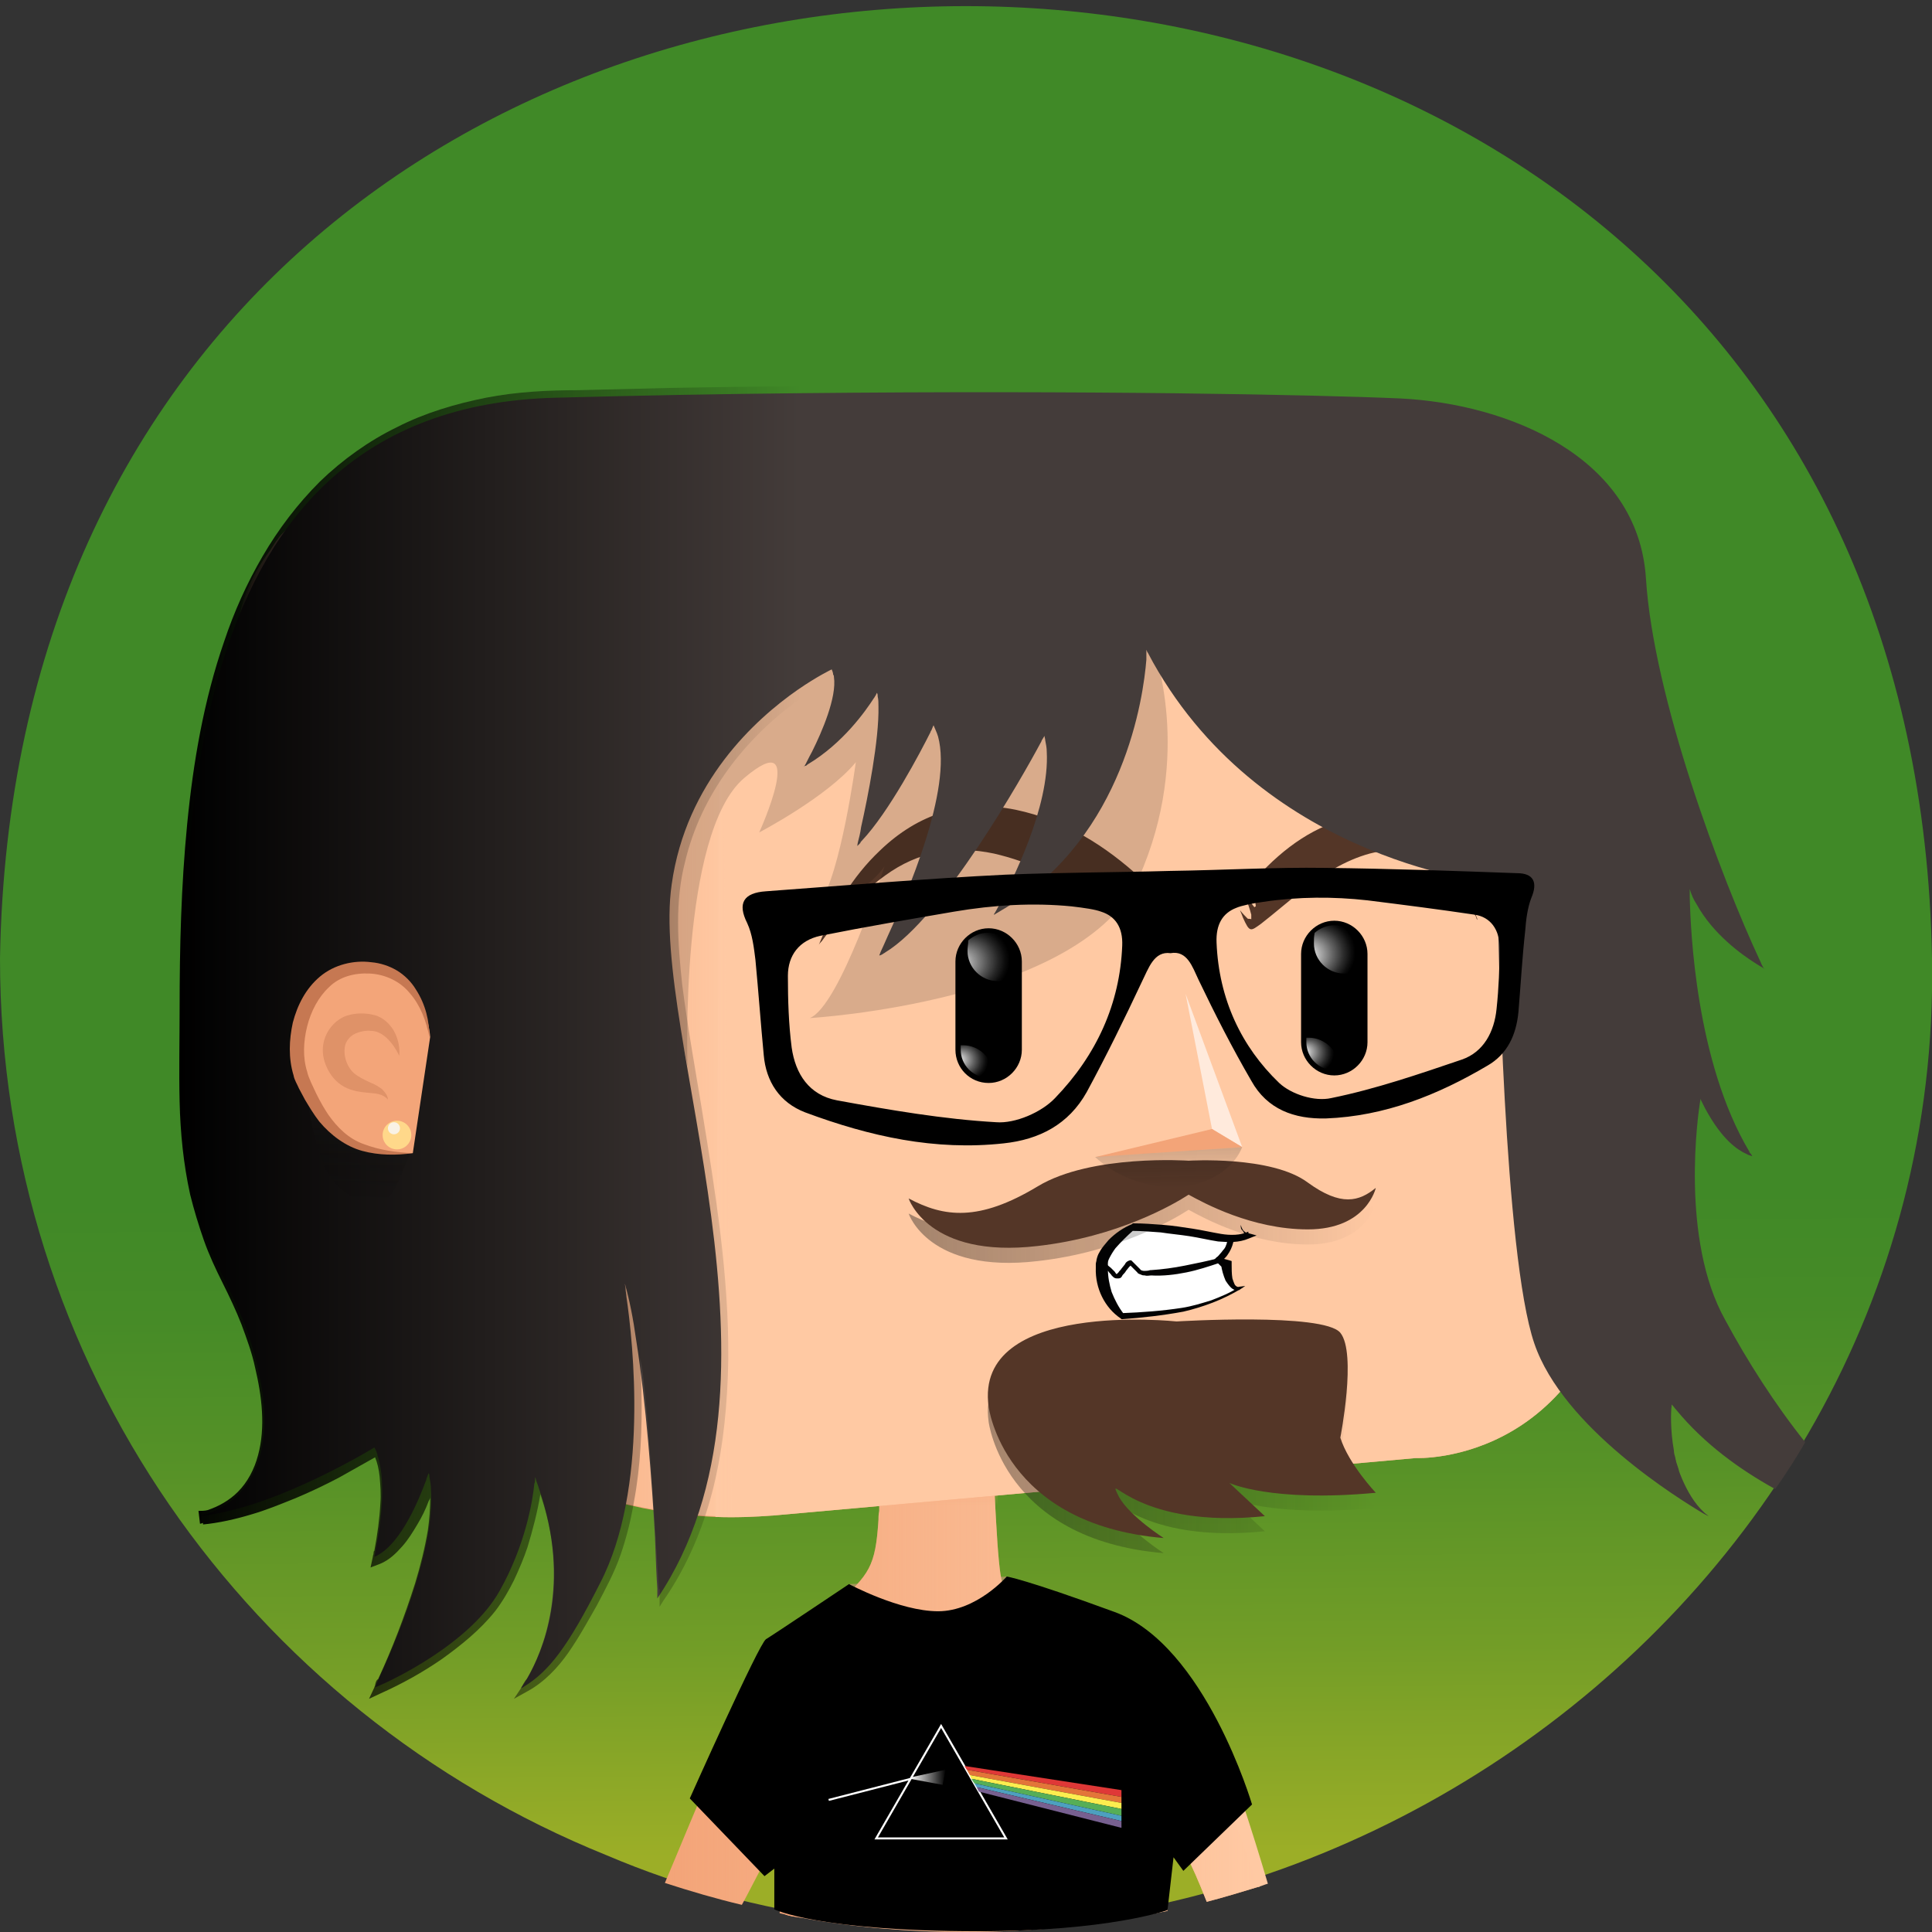
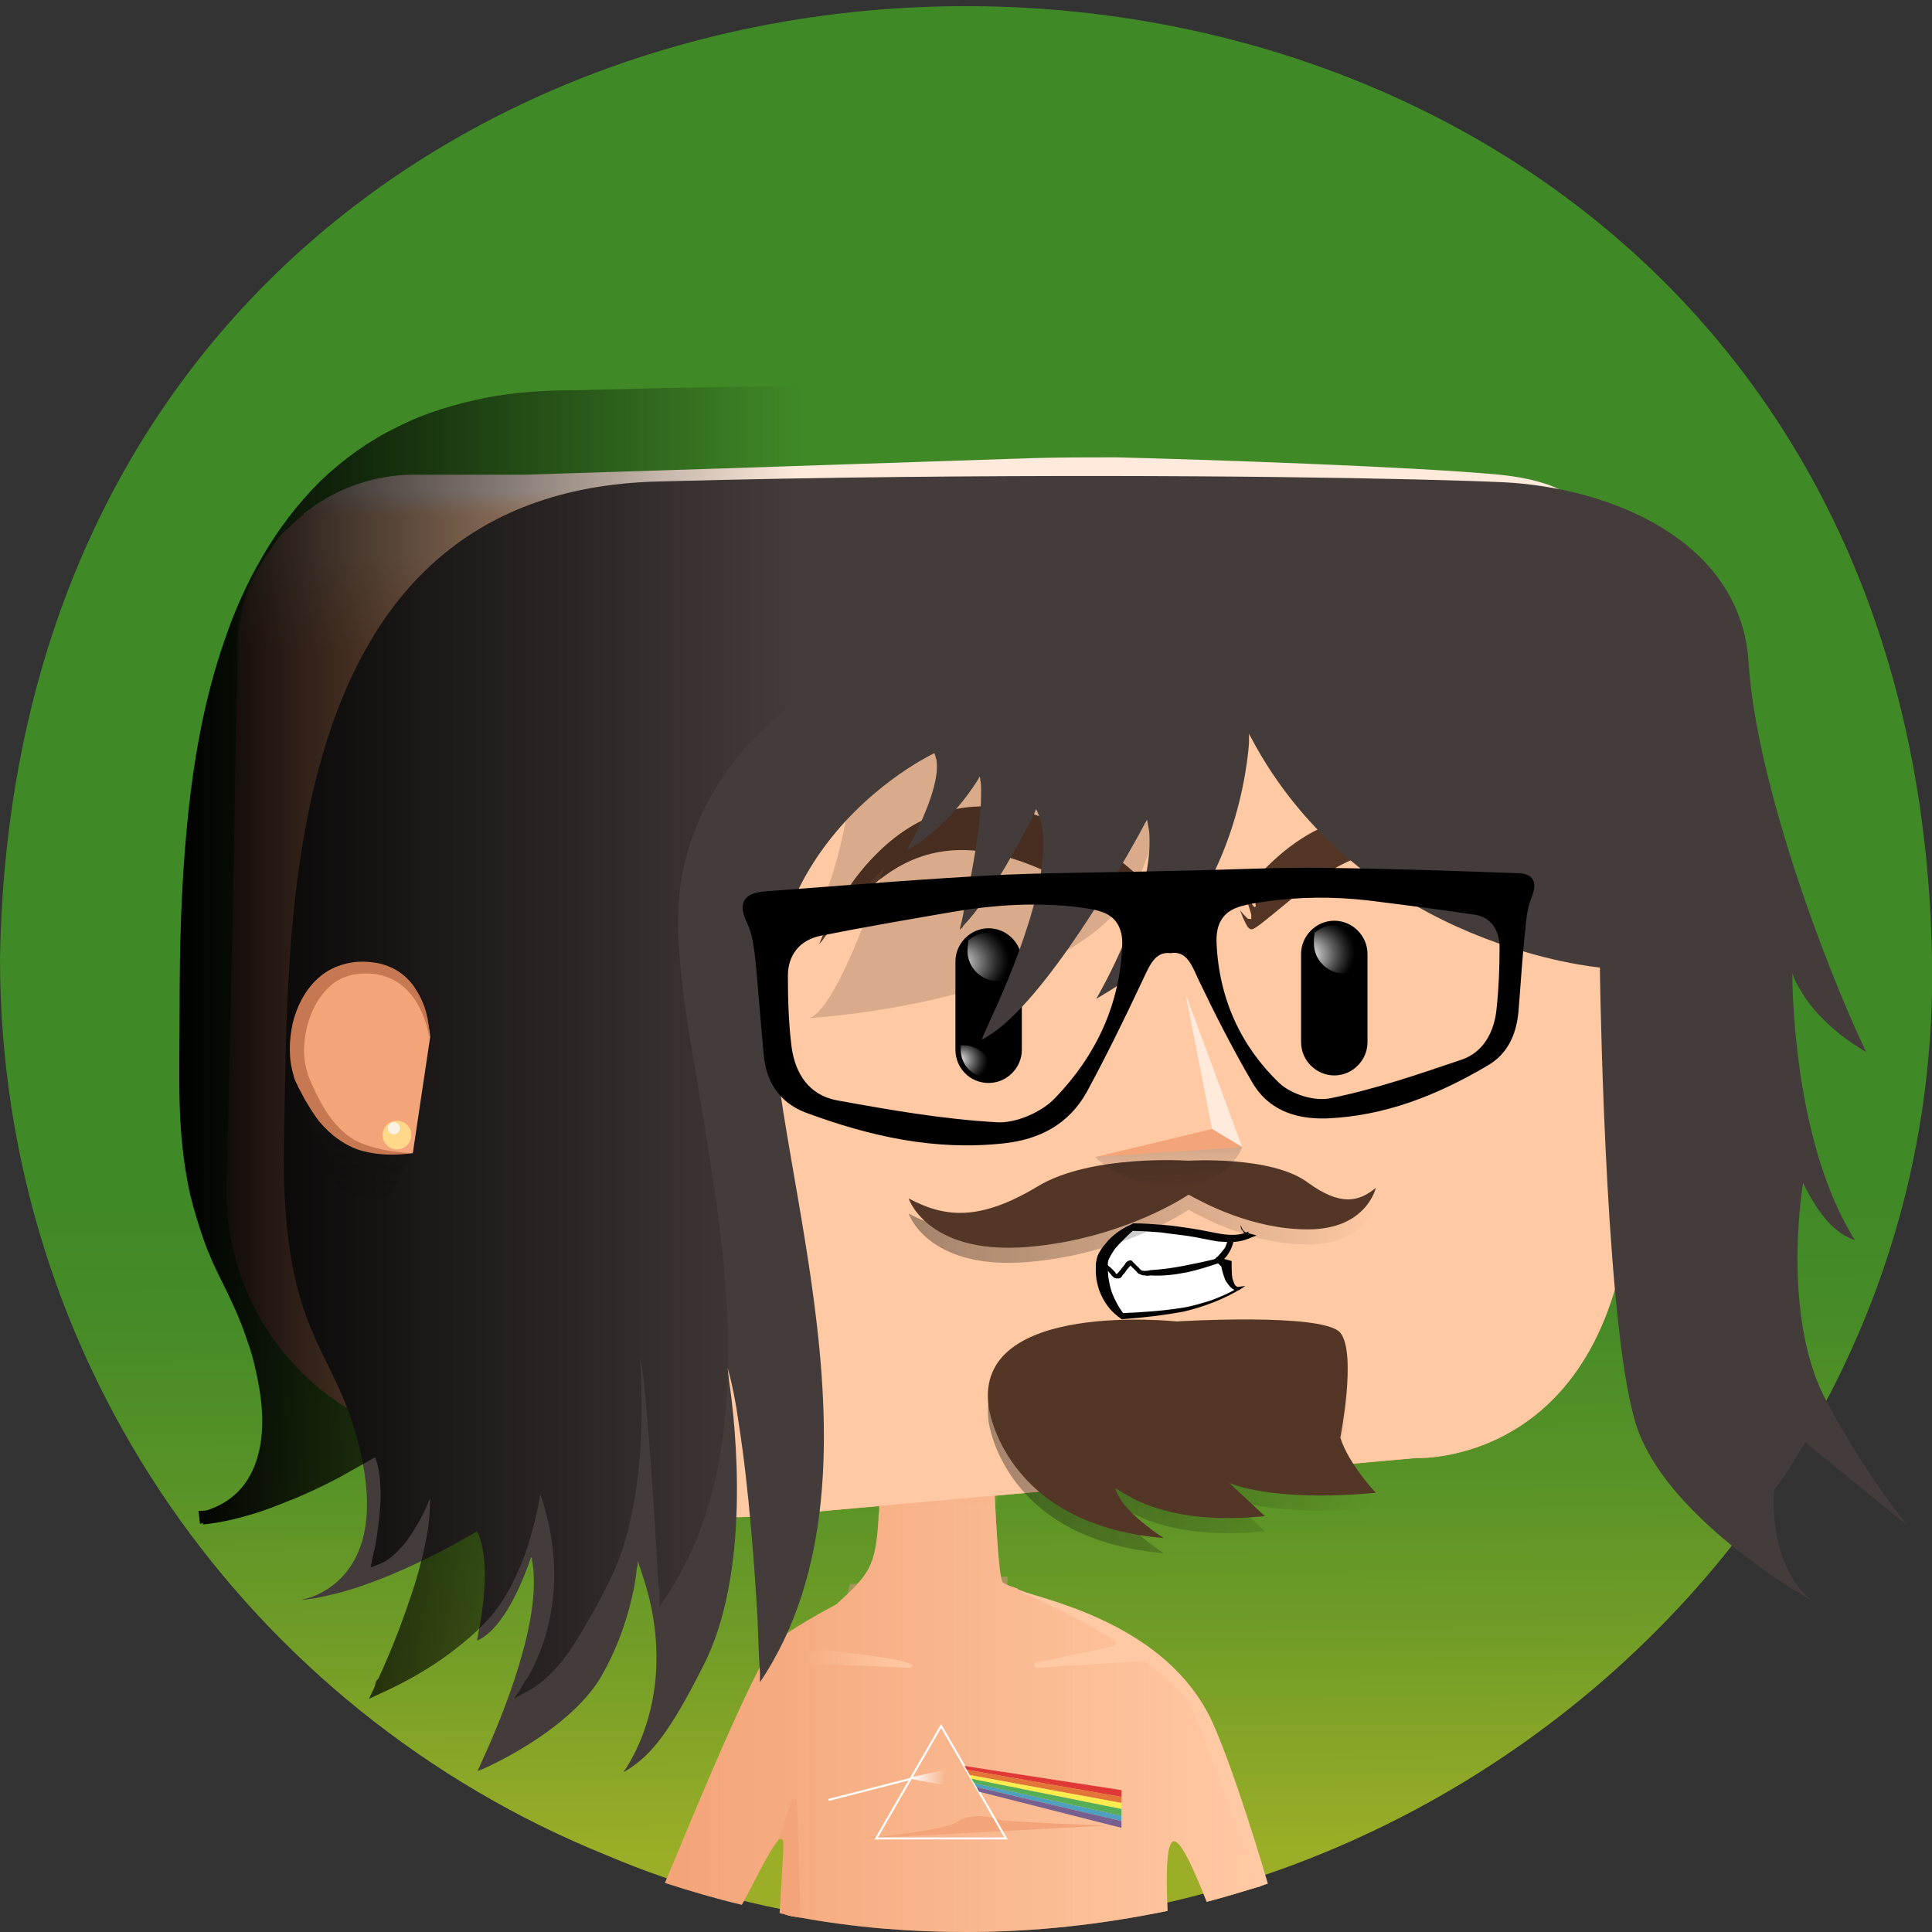
<svg xmlns="http://www.w3.org/2000/svg" viewBox="0 0 512 512">
  <rect x="0" y="0" width="512" height="512" fill="#333333" stroke="none" />
  <svg id="bg" viewBox="0 0 256 256">
    <linearGradient id="P6grn__a" x1="128.955" x2="127.035" y1="245.759" y2="9.177" gradientUnits="userSpaceOnUse">
      <stop offset="0" stop-color="#9cae27" />
      <stop offset=".008" stop-color="#99ad27" />
      <stop offset=".116" stop-color="#729d27" />
      <stop offset=".216" stop-color="#579227" />
      <stop offset=".303" stop-color="#468b27" />
      <stop offset=".369" stop-color="#408927" />
    </linearGradient>
    <path fill="url(#P6grn__a)" d="M256 127c1.6 89.8-95.1 153.1-175.7 118.8C33.1 226.7 0 180.8 0 127c2.8-168.2 253.1-168.3 256 0z" />
  </svg>
  <svg id="body" viewBox="0 0 256 256">
    <path fill="#a3955a" d="M112.6 209.9l20.9-1v9.1l-22.1-2.7z" />
    <path fill="#f3a478" d="M166.9 250h-.1c-2.3.7-4.6 1.4-6.9 2-4.3-10.9-5.7-10.9-5.2 1.2-8.7 1.8-17.6 2.8-26.7 2.8-7.5 0-14.8-.6-21.9-1.9-.7-.1-1.4-.2-2-.4.3-4.2.9-11.7 1.2-14.8l-2.1 4.7v.1l-.1.2c-1.2 1.3-3.2 5.6-4.8 8.5-3.4-.8-6.8-1.8-10.2-2.9 3.1-7.3 9.8-24 14.1-31.4 1.6-1.8 8.2-5.3 8.6-5.5 4.4-4 5.2-5 5.6-11.2 0-.3 0-.7.1-1.2v-.5-.6-.6-1.2-.5-.3-.6-.8l15.1-3.5s.1 5.3.4 10.2c.2 3.7.5 7.2.8 7.8.1.2.8.5 2 .9 0 0 .1 0 .1.1 24.1 9.9 25.5 15 32 39.4z" />
    <linearGradient id="P6n5D__a" x1="88.18" x2="166.86" y1="223.8" y2="223.8" gradientUnits="userSpaceOnUse">
      <stop offset="0" stop-color="#ffc9a3" stop-opacity="0" />
      <stop offset=".996" stop-color="#ffc9a3" />
      <stop offset="1" stop-color="#ffc9a3" />
    </linearGradient>
    <path fill="url(#P6n5D__a)" d="M166.9 250h-.1c-2.3.7-4.6 1.4-6.9 2-4.3-10.9-5.7-10.9-5.2 1.2-8.7 1.8-17.6 2.8-26.7 2.8-7.5 0-14.8-.6-21.9-1.9-.7-.1-1.4-.2-2-.4.3-4.2.9-11.7 1.2-14.8l-2.1 4.7v.1l-.1.2c-1.2 1.3-3.2 5.6-4.8 8.5-3.4-.8-6.8-1.8-10.2-2.9 3.1-7.3 9.8-24 14.1-31.4 1.6-1.8 8.2-5.3 8.6-5.5 4.4-4 5.2-5 5.6-11.2 0-.3 0-.7.1-1.2v-.5-.6-.6-1.2-.5-.3-.6-.8l15.1-3.5s.1 5.3.4 10.2c.2 3.7.5 7.2.8 7.8.1.2.8.5 2 .9 0 0 .1 0 .1.1 24.1 9.9 25.5 15 32 39.4z" />
    <linearGradient id="P6n5D__b" x1="124.4" x2="124.4" y1="64.15" y2="56.525" gradientTransform="matrix(1 0 0 -1 0 256)" gradientUnits="userSpaceOnUse">
      <stop offset="0" stop-color="#f3a478" />
      <stop offset="1" stop-color="#f3a478" stop-opacity="0" />
    </linearGradient>
    <path fill="url(#P6n5D__b)" d="M132.3 202.1c-1.5.9-3.5 1.6-6.1 1.7-3.9.2-6.8-.5-9.7-1.8 0-.6.3-5.9.3-6.7l15.1-3.5c.1 1.7.4 9.1.4 10.3z" />
    <path fill="#f3a478" d="M106.1 254.1c-.7-.1-1.4-.2-2-.4-.3-.1-.5-.1-.8-.2.2-3.4.5-7.7.5-9.4 0-.3-.3-.5-.6-.4v-.1l1.7-5c.1-.4.7-.3.7.1l.5 15.4z" />
    <path fill="#ffc9a3" d="M168 249.6c-.4.1-.8.3-1.2.4h-.1c-1.7-5-6.4-18-8.8-23.7-.7-1.7-3.8-4.3-6.1-6.1-.1-.1-.2-.1-.3-.1l-14.1.9c-.5 0-.5-.6-.1-.7l10.3-2.2c.3-.1.4-.5.1-.7-4.9-3.1-9.5-5.2-12.5-6.5 0 0-.1 0-.1-.1-.1 0-.1-.1-.2-.1 5.5 1.7 20.7 5.3 26.1 18.3 2.2 5.1 4.9 13.5 7 20.6z" />
    <linearGradient id="P6n5D__c" x1="106.796" x2="120.859" y1="36.169" y2="36.169" gradientTransform="matrix(1 0 0 -1 0 256)" gradientUnits="userSpaceOnUse">
      <stop offset="0" stop-color="#ffc9a3" stop-opacity="0" />
      <stop offset=".996" stop-color="#ffc9a3" />
      <stop offset="1" stop-color="#ffc9a3" />
    </linearGradient>
    <path fill="url(#P6n5D__c)" d="M109.8 218.7c13.8 1.5 10.8 2.2 10.9 2.3l-9.4-.4c-.8-.1-2.6-.1-3.5 0-.5.1-1 0-.9-.6.1-.9 1.3-1.5 2.9-1.3z" />
    <path fill="#f3a478" d="M126.8 241.4c1.7-1.2 4.7-.7 5.4-.3.5.3 14.5.8 14.4.8l-34 1.8c0 .1 12.5-1 14.2-2.3z" />
-     <path d="M91.4 238.3l9.9 10.3 1.3-1v5.4s5.9 2.9 27 2.9c17.4 0 25.1-2.8 25.1-2.8l.8-7 1.3 1.8 9.1-8.8s-6.2-21.1-18.2-25.5c-12-4.4-14.3-4.7-14.3-4.7s-4 4.6-9.1 4.6-11.8-3.6-11.8-3.6-10 6.7-11 7.3c-.9.5-10.1 21.1-10.1 21.1z" />
    <path fill="none" stroke="#fff" stroke-miterlimit="10" stroke-width=".267" d="M124.7 228.7l-8.6 14.9h17.2zM109.8 238.5l10.9-2.8" />
    <linearGradient id="P6n5D__d" x1="120.582" x2="125.331" y1="235.501" y2="235.501" gradientUnits="userSpaceOnUse">
      <stop offset="0" stop-color="#fff" />
      <stop offset="1" stop-color="#fff" stop-opacity="0" />
    </linearGradient>
    <path fill="url(#P6n5D__d)" d="M125.3 234.5l-4.6 1-.1.2 4.3.8z" />
    <path fill="#df3837" d="M148.6 237.2v.9l-20.5-3.6-.3-.5z" />
    <path fill="#e37539" d="M148.6 238.1v.8l-20.1-3.7-.4-.7z" />
    <path fill="#fced4f" d="M148.6 238.9v.8l-19.9-4-.2-.5z" />
    <path fill="#56ae57" d="M148.6 239.7v.9l-19.5-4.3-.4-.6z" />
    <path fill="#4da0bf" d="M148.6 240.6v.7l-19.2-4.5-.3-.5z" />
    <path fill="#776090" d="M148.6 241.3v.9l-18.9-4.8-.3-.6z" />
-     <path fill="none" d="M128.5 235.2h-.2" />
  </svg>
  <svg id="head" viewBox="0 0 256 256">
    <path fill="#f3a478" d="M216.6 153.5c-.2 2.2-.4 4.4-.6 6.7-3.4 34.2-28.4 33-28.4 33l-85 7.6c-2.6.2-5.2.3-7.8.2-5.2-.2-10.3-1.1-15.3-2.6-6.1-2-19.6-6.3-25.6-8.2-14.4-4.4-24.2-17.9-23.9-33l.1-3.1.8-36.1.3-16.7v-.4l.3-15.2c0-2.5.5-4.6 1.2-6.7.8-2.1 1.9-4 3.3-5.9 1.1-1.8 2.6-3.4 4.2-4.7 4-3.2 9.1-5.2 14.6-5.2h14.7l25.9 2.4c11.3.1 45.9-.1 56.6 0 11.8.3 34.7-3.6 46.6-2.4 3.9.4 6.7 1.2 8.8 2.4 2 1.1 3.4 2.6 4.3 4.4.2.3.4.7.6 1 1.2 2.2 1.5 3.2 2.6 8 .3 1.2.6 2.7 1 4.5 2.3 9.9 3.3 38.3.7 70z" />
    <path fill="#ffc9a3" d="M216.6 153.5c-.2 2.2-.4 4.4-.6 6.7-3.4 34.2-28.4 33-28.4 33l-85 7.6c-2.6.2-5.2.3-7.8.2l.2-36 .3-62.9.1-25.2 116.5-6.8c1.9 3.6 1.9 3.6 4.1 13.4 2.2 9.9 3.2 38.3.6 70z" />
    <linearGradient id="PZw8l__a" x1="63.105" x2="63.105" y1="86.523" y2="73.521" gradientUnits="userSpaceOnUse">
      <stop offset="0" stop-color="#ffc9a3" stop-opacity="0" />
      <stop offset="1" stop-color="#ffc9a3" />
    </linearGradient>
    <path fill="url(#PZw8l__a)" d="M95.4 76.7l-.3 51-64.4-9.9.3-16.7v-.4l.3-15.2c.1-5 1.7-8.8 4.5-12.6.4-.6 1-1.6 1.5-2.1l.6-.6 57.5 6.5z" />
    <linearGradient id="PZw8l__b" x1="63.74" x2="96.99" y1="136.79" y2="136.79" gradientUnits="userSpaceOnUse">
      <stop offset="0" stop-color="#ffc9a3" stop-opacity="0" />
      <stop offset="1" stop-color="#ffc9a3" />
    </linearGradient>
    <path fill="url(#PZw8l__b)" d="M97 200.9h-2.2c-5.2-.2-10.3-1.1-15.3-2.6l-15.7-5V72.6l31.7 4.1L97 200.9z" />
    <path fill="#ffeadc" d="M211.8 69.7l-162.6.4-9-2c4-3.2 9.1-5.2 14.6-5.2h14.7l25.3-.8 42.2-1.4c3.6-.1 7.3-.1 10.9-.1 11.8.3 38.9 1.2 50.8 2.3 3.9.4 6.7 1.2 8.8 2.4 2 1.2 3.3 2.7 4.3 4.4z" />
    <linearGradient id="PZw8l__c" x1="124.98" x2="124.98" y1="65.114" y2="68.354" gradientUnits="userSpaceOnUse">
      <stop offset="0" stop-color="#ffc9a3" stop-opacity="0" />
      <stop offset="1" stop-color="#ffc9a3" />
    </linearGradient>
    <path fill="url(#PZw8l__c)" d="M212.4 70.8L95.5 77.7l-57.9-7.1c.1-.1.2-.3.4-.4 4.2-4.4 10.2-7.2 16.8-7.2h14.7l31.5 1.9s85.8-3.1 97.7-1.9c3.9.4 6.7 1.2 8.8 2.4 2.1 1.2 3.4 2.7 4.4 4.5.2.3.3.6.5.9z" />
  </svg>
  <svg id="mouth" viewBox="0 0 256 256">
    <path fill="#fff" d="M148.5 174.5s5.8-.2 9.5-1.2c3.6-1 5.9-2.4 6-2.5-.1 0-1.5.5-1.7-3.2l-1-.6s1.4-1.1 1.7-2.9c-.7 0-1.4-.1-2.4-.3-3.1-.7-8.7-1.3-10.7-1.2 0 0-3.9 2.4-4.1 4.9-.2 2.7.9 5.3 2.7 7z" />
    <path fill="#020203" d="M164.4 162.3c.1.3.2.6.4.8.2.2.4.3.6.3l1.1.3-1 .4c-1.4.6-2.7.5-4.1.4-1.3-.2-2.5-.5-3.8-.7-1.3-.2-2.5-.3-3.8-.5-1.3-.1-2.6-.2-3.8-.2l.2-.1c-.9.8-1.7 1.6-2.4 2.4-.3.4-.6.9-.8 1.3-.1.2-.2.4-.2.7v.7c0 1.1.2 2.1.5 3.1.4 1 .9 2 1.6 2.9l-.3-.1c2.7-.1 5.4-.3 8-.7 1.3-.2 2.6-.6 3.9-1 1.3-.5 2.5-1 3.6-1.7l.2.3c-.4.2-.9 0-1.2-.3-.3-.3-.5-.6-.7-.9-.3-.7-.5-1.4-.6-2.1l.3.5-.8-.8-.4-.4.3-.3c.2-.1.4-.4.5-.5.2-.2.3-.4.5-.6.3-.4.4-.9.5-1.4l.8.1c-.1.6-.3 1.2-.6 1.7-.2.3-.3.5-.5.7-.2.2-.4.4-.6.7v-.6l1.1.3.3.1v.4c0 .6 0 1.3.1 1.9.1.3.2.6.3.8.1.2.4.4.6.3l.8-.1-.6.4c-1.2.7-2.4 1.3-3.7 1.8-1.3.5-2.6.9-3.9 1.2-2.7.5-5.4.8-8.1 1h-.1l-.1-.1c-2.1-1.4-3.4-4-3.3-6.7v-.5c0-.2.1-.4.1-.6.1-.4.2-.7.4-1 .3-.6.8-1.1 1.2-1.6.9-.9 1.9-1.6 3.1-2.1l.1-.1h.1c1.3 0 2.6.1 3.9.2 1.3.1 2.6.3 3.9.5 1.3.2 2.6.5 3.8.7 1.2.2 2.6.2 3.6-.3l.1.7c-.4-.2-.7-.5-.8-.8-.3-.2-.3-.5-.3-.8z" />
    <path fill="#020203" d="M145.9 167.2c.7.2.9.5 1.3.8l.5.5.2.3h.1l.2-.2c.1-.2.3-.3.4-.5l.4-.5c.1-.1.1-.2.2-.3.1-.1.2-.2.5-.3h.2l.1.1 1.1 1.1c0 .1.3.2.5.2s.5 0 .8-.1h.1c1.5-.1 3-.3 4.5-.6s3-.6 4.5-1l.2.6c-1.5.5-3 1-4.5 1.3-1.5.3-3.1.5-4.7.4h.1c-.3 0-.6.1-.9 0-.2 0-.3 0-.5-.1s-.4-.1-.5-.3l-1.1-1.1.3.1c.1 0 0 0-.1.1l-.2.2-.4.5c-.1.2-.3.4-.4.5-.1.1-.1.2-.2.3-.1.2-.4.2-.5.2-.2 0-.4 0-.6-.2l-.2-.2c-.1-.2-.3-.3-.4-.5-.3-.3-.7-.6-.9-.6l-.1-.7z" />
  </svg>
  <svg id="eyes" viewBox="0 0 256 256">
    <path d="M176.8 142.5c2.4 0 4.4-2 4.4-4.4v-11.7c0-2.4-2-4.4-4.4-4.4-2.4 0-4.4 2-4.4 4.4v11.7c0 2.4 2 4.4 4.4 4.4z" />
    <radialGradient id="PZDME__a" cx="-.158" cy="125.844" r="7.508" fx="4.623" fy="126.698" gradientTransform="matrix(-1 0 0 1 177.103 0)" gradientUnits="userSpaceOnUse">
      <stop offset=".06" stop-color="#fff" />
      <stop offset=".206" stop-color="#a9a9a9" />
      <stop offset=".341" stop-color="#616161" />
      <stop offset=".452" stop-color="#2c2c2c" />
      <stop offset=".535" stop-color="#0c0c0c" />
      <stop offset=".581" />
      <stop offset="1" />
    </radialGradient>
    <path fill="url(#PZDME__a)" d="M174.1 125c0 2.2 1.8 4 4 4 .9 0 1.7-.3 2.4-.8v-1.9c0-2-1.6-3.7-3.7-3.7-1 0-1.9.4-2.6 1-.1.5-.1.9-.1 1.4z" />
    <radialGradient id="PZDME__b" cx="1.817" cy="139.595" r="5.33" fx="4.407" fy="139.363" gradientTransform="matrix(-1 0 0 1 177.103 0)" gradientUnits="userSpaceOnUse">
      <stop offset="0" stop-color="#fff" />
      <stop offset=".144" stop-color="#a9a9a9" />
      <stop offset=".277" stop-color="#616161" />
      <stop offset=".387" stop-color="#2c2c2c" />
      <stop offset=".469" stop-color="#0c0c0c" />
      <stop offset=".514" />
    </radialGradient>
-     <path fill="url(#PZDME__b)" d="M173.1 137.5v.6c0 2 1.6 3.7 3.7 3.7.2 0 .4 0 .6-.1v-.2c0-2.2-1.8-4-4-4h-.3z" />
    <g>
      <path d="M131 143.5c2.4 0 4.4-2 4.4-4.4v-11.7c0-2.4-2-4.4-4.4-4.4-2.4 0-4.4 2-4.4 4.4v11.7c0 2.4 1.9 4.4 4.4 4.4z" />
      <radialGradient id="PZDME__c" cx="-319.116" cy="126.844" r="7.508" fx="-314.335" fy="127.698" gradientTransform="matrix(-1 0 0 1 -187.674 0)" gradientUnits="userSpaceOnUse">
        <stop offset=".06" stop-color="#fff" />
        <stop offset=".206" stop-color="#a9a9a9" />
        <stop offset=".341" stop-color="#616161" />
        <stop offset=".452" stop-color="#2c2c2c" />
        <stop offset=".535" stop-color="#0c0c0c" />
        <stop offset=".581" />
        <stop offset="1" />
      </radialGradient>
      <path fill="url(#PZDME__c)" d="M128.2 126c0 2.2 1.8 4 4 4 .9 0 1.7-.3 2.4-.8v-1.9c0-2-1.6-3.7-3.7-3.7-1 0-1.9.4-2.6 1 0 .5-.1.9-.1 1.4z" />
      <radialGradient id="PZDME__d" cx="-317.141" cy="140.595" r="5.33" fx="-314.551" fy="140.363" gradientTransform="matrix(-1 0 0 1 -187.674 0)" gradientUnits="userSpaceOnUse">
        <stop offset="0" stop-color="#fff" />
        <stop offset=".144" stop-color="#a9a9a9" />
        <stop offset=".277" stop-color="#616161" />
        <stop offset=".387" stop-color="#2c2c2c" />
        <stop offset=".469" stop-color="#0c0c0c" />
        <stop offset=".514" />
      </radialGradient>
      <path fill="url(#PZDME__d)" d="M127.3 138.5v.6c0 2 1.6 3.7 3.7 3.7.2 0 .4 0 .6-.1v-.2c0-2.2-1.8-4-4-4h-.3z" />
    </g>
  </svg>
  <svg id="beard" x="0" y="0" version="1.1" viewBox="0 0 256 256" xml:space="preserve">
    <style>.PZmPm__st2{fill:#543627}</style>
    <linearGradient id="PZmPm__SVGID_1_" x1="120.4" x2="182.3" y1="161.529" y2="161.529" gradientUnits="userSpaceOnUse">
      <stop offset="0" stop-color="#1d1d1b" stop-opacity=".4" />
      <stop offset="1" stop-opacity="0" />
    </linearGradient>
    <path fill="url(#PZmPm__SVGID_1_)" d="M182.3 159.4s-1.2 5.5-9 5.5c-7.4 0-13.8-3.5-15.8-4.6-2 1.3-9.4 5.6-20 6.8-14.5 1.7-17.1-6.3-17.1-6.3 4.7 2.5 9.3 3.1 17.1-1.6 7.1-4.3 20-3.4 20-3.4s11-.7 15.8 2.9c4.4 3.2 6.8 2.5 9 .7z" />
    <linearGradient id="PZmPm__SVGID_2_" x1="130.894" x2="182.3" y1="191.317" y2="191.317" gradientUnits="userSpaceOnUse">
      <stop offset="0" stop-color="#1d1d1b" stop-opacity=".4" />
      <stop offset="1" stop-opacity="0" />
    </linearGradient>
    <path fill="url(#PZmPm__SVGID_2_)" d="M131 188.4s1.9 15.6 23.2 17.4c0 0-4.4-2.8-5.9-5.4l-.3-.6c-1.2-2.6 2.9 4.8 19.6 3.1l-4.7-4.4s5.5 2.6 19.4 1.3c0 0-3.6-3.8-4.7-7.3 0 0 2.2-11.2 0-13.9s-21.7-1.5-21.7-1.5-26.9-2.9-24.9 11.3z" />
    <g>
      <path d="M182.3 157.4s-1.2 5.5-9 5.5c-7.4 0-13.8-3.5-15.8-4.6-2 1.3-9.4 5.6-20 6.8-14.5 1.7-17.1-6.3-17.1-6.3 4.7 2.5 9.3 3.1 17.1-1.6 7.1-4.3 20-3.4 20-3.4s11-.7 15.8 2.9c4.4 3.2 6.8 2.5 9 .7z" class="PZmPm__st2" />
    </g>
    <g>
      <path d="M131 186.4s1.9 15.6 23.2 17.4c0 0-4.4-2.8-5.9-5.4l-.3-.6c-1.2-2.6 2.9 4.8 19.6 3.1l-4.7-4.4s5.5 2.6 19.4 1.3c0 0-3.6-3.8-4.7-7.3 0 0 2.2-11.2 0-13.9s-21.7-1.5-21.7-1.5-26.9-2.9-24.9 11.3z" class="PZmPm__st2" />
    </g>
  </svg>
  <svg id="eyebrows" viewBox="0 0 256 256">
    <g fill="#543627">
      <path d="M165.1 118.7c.4.5.7 1 1.1 1.5.1 0 .1-.1.2-.1-.1-.7-.1-1.5-.3-2.2-.1-.6 0-1.1.4-1.6 3.7-4.1 7.9-7 12.7-8 4.6-.9 8.5.8 11.7 4.6 2.2 2.6 3.7 5.7 4.9 9-.1-.1-.2-.2-.2-.4-1.4-2.3-3-4.5-4.9-6.2-2.7-2.4-5.8-3.1-9.2-2.2-3.3.9-6.3 2.8-9.2 5.1-1.7 1.3-3.4 2.8-5.2 4.2-1.4 1-1.5 1.2-2.4-.8-.1-.3-.2-.5-.4-1 .4.5.7.8 1 1.1.1.1.3 0 .5.1v-.6c-.2-.8-.5-1.6-.8-2.4 0-.1.1-.1.1-.1zM153 118.9c-.4.6-.7 1.1-1.1 1.7-.1 0-.1-.1-.2-.1 0-.8 0-1.6.1-2.4.1-.7-.1-1.2-.6-1.7-4.7-4.3-10-7.7-16.6-9.1-6.9-1.4-12.9.5-18 5.4-3.7 3.5-6.2 7.8-8.1 12.5.1-.2.3-.4.4-.5 2.4-3.4 5.1-6.3 8.4-8.7 4.4-3.2 9.2-4 14.4-2.9 4.8 1.1 8.9 3.2 12.9 5.6 2.2 1.4 4.3 2.9 6.5 4.2 1.6 1 1.7 1.2 2.6-1 .1-.3.2-.6.3-1.1-.4.5-.7.9-1 1.2-.1.1-.4.1-.5.1v-.6c.2-.9.4-1.7.7-2.5 0 0-.1-.1-.2-.1z" />
    </g>
  </svg>
  <svg id="hair" viewBox="0 0 256 256">
    <path d="M91.1 141.3s-1.1-30.9 7.5-38.2 2 7.2 2 7.2 9-4.7 12.8-9.3c0 0-2 14.8-4.8 18.7 0 0 5.3-.3 8.6-4.9 0 0-5.9 18.5-9.9 20.1 0 0 36.3-2.1 43.6-18.6 7.3-16.4 1.9-30.5 1.9-30.5L128 68.2l-48.9-1.3 7.9 54.6 4.1 19.8z" opacity=".15" />
-     <path fill="#443c3a" d="M239.2 191.1c-1.2 2.1-2.5 4.1-3.9 6.1l-.1.1c-4.7-2.6-9.4-6-13.1-10.5-.2-.2-.3-.4-.5-.6l-.1-.1v.2c-.1.6-.2 3.1.3 5.9 0 .3.1.7.2 1 0 .2.1.3.1.5l.3.9c.1.5.3.9.5 1.4.7 1.6 1.6 3.2 2.9 4.4.2.2.4.3.6.5l-.6-.3c-3.2-1.9-18.7-11.4-22.5-22.6-4-11.7-4.8-54.3-4.9-60.2v-.1-.6s-30.6-2.6-45.6-29.3c-.2-.4-.5-.9-.7-1.3-.1-.1-.1-.2-.2-.4v1.3c-.4 5-2.9 23.2-18.5 32.8l-1.5.9s-.1.1-.2.1c0 0 0-.1.1-.2.1-.2.3-.5.5-.9 1.8-3.3 6.8-13.2 6.4-20.5 0-.5-.1-1-.2-1.5 0-.2-.1-.4-.1-.6 0 0-.1.2-.3.5-.1.1-.1.3-.2.4-2.4 4.5-13 23.2-20.6 27.8-.1.1-.2.1-.3.2-.2.1-.3.2-.5.2 0 0 .1-.2.2-.5.2-.4.5-1.1.9-2 2.6-5.6 8.6-19.5 6.7-26.5-.1-.3-.2-.6-.3-.8-.1-.2-.2-.5-.3-.7 0 0-.1.2-.3.7 0 0-.1.1-.1.2-1.3 2.6-5.5 10.6-9.1 14.4-.1.1-.2.2-.2.3l-.4.4s0-.2.1-.6c.1-.4.3-1.1.4-1.9.9-4 2.4-11.6 2.3-16 0-.5 0-.9-.1-1.3 0-.2 0-.3-.1-.5l-.2.4c-.1.1-.1.2-.2.3-1.1 1.7-4.1 6-8.8 8.8-.1.1-.2.2-.4.2 0 0-.1 0-.1.1l.1-.1c.2-.3.5-1 1-1.9 1.3-2.6 3.3-7.2 2.9-9.9 0-.1 0-.2-.1-.3 0-.2-.1-.5-.2-.7 0 0-1.9.9-4.5 2.7-5.6 3.9-14.8 12.2-16.7 25.8-2.9 19.9 17.5 65.8-1.9 94.6v-.2-1.1c-.1-1.3-.2-3.6-.3-6.5v-.2c-.4-7.2-1.2-18-2.5-26.2-.4-2.9-.9-5.4-1.5-7.5v-.2.2c0 .2.1.4.1.8 0 .2.1.6.1.9.9 6.1 3 25.5-3.5 38-4.3 8.5-6.8 11.7-10.1 13.7-.1.1-.2.1-.4.2 0 0 .4-.5.9-1.4 1.9-3.3 5.9-12.4 1.5-25.1-.1-.4-.3-.8-.4-1.2 0-.1-.1-.2-.1-.3v.3c0 .2 0 .4-.1.6-.2 2.2-1.2 8.2-4.6 14.2-3.9 7-14.5 12-16.3 12.7-.1 0-.2.1-.2.1 0-.1.2-.5.5-1.2 1.8-3.9 7.5-16.8 6.9-25.1 0-.5-.1-1.1-.2-1.6 0-.2 0-.3-.1-.5 0 0-.1.2-.2.5-.1.2-.1.4-.2.6-.9 2.4-3.2 8.1-6.4 9.8-.1.1-.3.1-.4.2 0 0 .1-.4.2-1.1.5-2.5 1.5-8.6.2-12.4v-.1c-.1-.3-.2-.6-.4-.9 0 0-10.6 6.5-19.7 8.5-1.2.3-2.4.5-3.6.6.3-.1 1.6-.3 3.1-1.2 3.2-1.9 7.2-6.4 5-17.3-3.1-15.4-10.7-15.2-10.4-41.9.8-26.5-2.2-86.5 49.6-87.8 11.2-.3 22.1-.5 32.4-.6 37.8-.4 68.5.2 79.6.7 14.2.7 31.5 7.7 32.5 23.9 1 15.7 9.9 39.5 15.2 50.8.1.3.3.6.4.8 0 0 0 .1.1.1l-.1-.1c-.2-.1-.5-.3-1-.6-1.9-1.2-5.7-3.9-7.9-7.9-.4-.6-.7-1.3-.9-2v-.1 1.1c.1 4.4.8 21.9 7.9 33.8 0 .1.1.2.2.3.1.1.1.2.2.3 0 0-.1 0-.3-.1-.1 0-.3-.1-.5-.2-1.1-.5-3.2-1.8-5.5-6.1l-.6-1.2v.2c-.3 1.7-2.7 18.4 3.3 29.1 2.9 5.4 6.6 11.2 10.6 16.2z" />
+     <path fill="#443c3a" d="M239.2 191.1c-1.2 2.1-2.5 4.1-3.9 6.1l-.1.1l-.1-.1v.2c-.1.6-.2 3.1.3 5.9 0 .3.1.7.2 1 0 .2.1.3.1.5l.3.9c.1.5.3.9.5 1.4.7 1.6 1.6 3.2 2.9 4.4.2.2.4.3.6.5l-.6-.3c-3.2-1.9-18.7-11.4-22.5-22.6-4-11.7-4.8-54.3-4.9-60.2v-.1-.6s-30.6-2.6-45.6-29.3c-.2-.4-.5-.9-.7-1.3-.1-.1-.1-.2-.2-.4v1.3c-.4 5-2.9 23.2-18.5 32.8l-1.5.9s-.1.1-.2.1c0 0 0-.1.1-.2.1-.2.3-.5.5-.9 1.8-3.3 6.8-13.2 6.4-20.5 0-.5-.1-1-.2-1.5 0-.2-.1-.4-.1-.6 0 0-.1.2-.3.5-.1.1-.1.3-.2.4-2.4 4.5-13 23.2-20.6 27.8-.1.1-.2.1-.3.2-.2.1-.3.2-.5.2 0 0 .1-.2.2-.5.2-.4.5-1.1.9-2 2.6-5.6 8.6-19.5 6.7-26.5-.1-.3-.2-.6-.3-.8-.1-.2-.2-.5-.3-.7 0 0-.1.2-.3.7 0 0-.1.1-.1.2-1.3 2.6-5.5 10.6-9.1 14.4-.1.1-.2.2-.2.3l-.4.4s0-.2.1-.6c.1-.4.3-1.1.4-1.9.9-4 2.4-11.6 2.3-16 0-.5 0-.9-.1-1.3 0-.2 0-.3-.1-.5l-.2.4c-.1.1-.1.2-.2.3-1.1 1.7-4.1 6-8.8 8.8-.1.1-.2.2-.4.2 0 0-.1 0-.1.1l.1-.1c.2-.3.5-1 1-1.9 1.3-2.6 3.3-7.2 2.9-9.9 0-.1 0-.2-.1-.3 0-.2-.1-.5-.2-.7 0 0-1.9.9-4.5 2.7-5.6 3.9-14.8 12.2-16.7 25.8-2.9 19.9 17.5 65.8-1.9 94.6v-.2-1.1c-.1-1.3-.2-3.6-.3-6.5v-.2c-.4-7.2-1.2-18-2.5-26.2-.4-2.9-.9-5.4-1.5-7.5v-.2.2c0 .2.1.4.1.8 0 .2.1.6.1.9.9 6.1 3 25.5-3.5 38-4.3 8.5-6.8 11.7-10.1 13.7-.1.1-.2.1-.4.2 0 0 .4-.5.9-1.4 1.9-3.3 5.9-12.4 1.5-25.1-.1-.4-.3-.8-.4-1.2 0-.1-.1-.2-.1-.3v.3c0 .2 0 .4-.1.6-.2 2.2-1.2 8.2-4.6 14.2-3.9 7-14.5 12-16.3 12.7-.1 0-.2.1-.2.1 0-.1.2-.5.5-1.2 1.8-3.9 7.5-16.8 6.9-25.1 0-.5-.1-1.1-.2-1.6 0-.2 0-.3-.1-.5 0 0-.1.2-.2.5-.1.2-.1.4-.2.6-.9 2.4-3.2 8.1-6.4 9.8-.1.1-.3.1-.4.2 0 0 .1-.4.2-1.1.5-2.5 1.5-8.6.2-12.4v-.1c-.1-.3-.2-.6-.4-.9 0 0-10.6 6.5-19.7 8.5-1.2.3-2.4.5-3.6.6.3-.1 1.6-.3 3.1-1.2 3.2-1.9 7.2-6.4 5-17.3-3.1-15.4-10.7-15.2-10.4-41.9.8-26.5-2.2-86.5 49.6-87.8 11.2-.3 22.1-.5 32.4-.6 37.8-.4 68.5.2 79.6.7 14.2.7 31.5 7.7 32.5 23.9 1 15.7 9.9 39.5 15.2 50.8.1.3.3.6.4.8 0 0 0 .1.1.1l-.1-.1c-.2-.1-.5-.3-1-.6-1.9-1.2-5.7-3.9-7.9-7.9-.4-.6-.7-1.3-.9-2v-.1 1.1c.1 4.4.8 21.9 7.9 33.8 0 .1.1.2.2.3.1.1.1.2.2.3 0 0-.1 0-.3-.1-.1 0-.3-.1-.5-.2-1.1-.5-3.2-1.8-5.5-6.1l-.6-1.2v.2c-.3 1.7-2.7 18.4 3.3 29.1 2.9 5.4 6.6 11.2 10.6 16.2z" />
    <linearGradient id="PZ0YR__a" x1="23.756" x2="106" y1="138.08" y2="138.08" gradientUnits="userSpaceOnUse">
      <stop offset="0" stop-color="#000000" />
      <stop offset="1" stop-color="#000000" stop-opacity="0" />
    </linearGradient>
    <path fill="url(#PZ0YR__a)" d="M106 51.2v41.4c-7.3 5.2-13.1 12.7-15.2 21.5-1.4 5.3-1 10.9-.4 16.4.7 5.5 1.7 11 2.6 16.5 1.8 11 3.6 22 3.5 33.2-.1 5.6-.6 11.2-1.9 16.6-1.3 5.4-3.5 10.7-6.7 15.3l-.5.8v-1.1-.2-1.1s-.1.1-.1.2c-.4-6.7-.8-13.3-1.3-20-.2-2.5-.4-5.1-.7-7.6v-.1c-.1-.9-.2-1.7-.4-2.6 0-.2-.1-.4-.1-.6.1 1.5.2 3.1.2 4.6.1 4.9-.1 9.8-1 14.6-.4 2.4-1 4.8-1.8 7.1s-2 4.5-3.1 6.6c-1.2 2.1-2.4 4.3-3.8 6.3s-3.2 3.9-5.4 5.1l-1.8 1 1-1.5s.4-.9.7-1.1c1-1.7 1.8-3.6 2.4-5.5.7-2.3 1.1-4.7 1.2-7 .2-4.1-.5-8.2-1.8-12-.4 2.4-1 4.7-1.7 7-.5 1.5-1.1 2.9-1.8 4.4-.7 1.4-1.5 2.8-2.5 4.1-2 2.5-4.5 4.5-7 6.3-2.6 1.8-5.3 3.3-8.2 4.6l-1.5.7.7-1.5c0-.1.1-.2.1-.3 0 0 .1-.7.4-.8 1.9-4.1 3.5-8.3 4.9-12.7.7-2.3 1.3-4.7 1.7-7.1.2-1.4.3-2.9.3-4.3 0 .2-.1.3-.2.5-.4 1.1-.9 2.1-1.5 3.1s-1.2 2-2 2.9c-.8.9-1.7 1.8-2.9 2.3l-1.3.5.3-1.4c0-.2.1-.3.1-.5 0 0 0-.3.1-.3.4-2.1.7-4.3.8-6.3.1-1.2 0-2.4-.1-3.6-.1-.9-.3-1.8-.6-2.5l-4.8 2.7c-1.9 1-3.8 1.9-5.7 2.7-2 .8-3.9 1.6-6 2.2-2 .6-4.2 1.1-6.3 1.3v-.2c-.1 0-.2.1-.4.1l-.2-1.7c.4 0 .8 0 1.2-.1 1.5-.5 2.9-1.3 4-2.4 1.3-1.3 2.2-3 2.7-4.9 1-3.7.5-7.8-.4-11.6-.4-1.9-1.1-3.8-1.8-5.7-.7-1.8-1.6-3.7-2.5-5.5-.9-1.8-1.8-3.7-2.5-5.7s-1.3-4-1.8-6c-.9-4.1-1.3-8.2-1.4-12.3-.1-4.1 0-8.2 0-12.3 0-8.2.2-16.3 1-24.5S27 92.8 29.7 85c1.3-3.9 3-7.7 5.1-11.3 2.1-3.6 4.6-6.9 7.6-9.9 3-2.9 6.5-5.4 10.2-7.2 3.7-1.9 7.8-3.1 11.8-3.9 4.1-.8 8.3-1 12.3-1l12.2-.3c5.7-.1 11.4-.2 17.1-.2z" />
  </svg>
  <svg id="ears" viewBox="0 0 256 256">
    <linearGradient id="PxXBG__a" x1="47.641" x2="47.641" y1="144.93" y2="159.531" gradientUnits="userSpaceOnUse">
      <stop offset="0" stop-color="#1d1d1b" stop-opacity=".4" />
      <stop offset="1" stop-opacity="0" />
    </linearGradient>
    <path fill="url(#PxXBG__a)" d="M51.4 158.8c1.2-1.1 2.4-5.1 3.1-6.1 0 0-8.3.3-13.3-7.6-.9-1.5-.1 4.7 1.7 9.3 1.3 3.2 6 6.7 8.5 4.4z" />
    <path fill="#f3a579" d="M54.7 152.8c-9.4.4-11.6-4.1-14.3-9.1-2.6-5-.3-15.6 7.9-15.6s8.7 9.3 8.7 9.3" />
    <path fill="#c67852" d="M54.7 152.8c-2.2.3-4.5.3-6.7-.3s-4.2-2.1-5.7-3.9c-.7-.9-1.3-1.9-1.9-2.9l-.8-1.5c-.2-.5-.6-1.1-.7-1.7-.7-2.3-.6-4.7-.1-7 .6-2.3 1.7-4.5 3.6-6.1 1.9-1.6 4.5-2.2 6.8-1.9 1.2.1 2.4.5 3.4 1.1 1 .6 1.9 1.5 2.5 2.5 1.3 2 1.8 4.2 1.8 6.4-.4-2.2-1.2-4.3-2.6-5.9C53 130 51 129.1 49 129c-2-.1-4 .4-5.4 1.8-1.4 1.3-2.4 3.2-2.9 5.2s-.6 4.1 0 6c.1.5.3.9.5 1.4l.7 1.5c.5 1 1 1.9 1.6 2.8 1.2 1.7 2.7 3.2 4.7 3.9 2.1.8 4.3 1.1 6.5 1.2z" />
    <g opacity=".44">
-       <path fill="#c67852" d="M52.9 139.9c-.9-1.9-2.3-3.3-3.7-3.3-.7-.1-1.6.1-2.2.4-.6.3-1 .8-1.2 1.3-.4 1.2 0 2.9 1.1 3.9.6.5 1.4.9 2.3 1.3.5.2 1 .5 1.4.8.4.4.8.9.8 1.4-.7-.8-1.6-.8-2.6-.9-1-.1-2.1-.2-3.2-.8-1.1-.6-1.9-1.6-2.4-2.8-.5-1.2-.6-2.5-.1-3.8.5-1.3 1.6-2.4 2.8-2.8 1.2-.4 2.5-.4 3.7-.1 1.2.3 2.2 1.3 2.7 2.3.5 1 .7 2.1.6 3.1z" />
-     </g>
+       </g>
    <circle cx="52.6" cy="150.4" r="1.9" fill="#ffd88a" />
    <circle cx="52.2" cy="149.5" r=".8" fill="#f9f2e5" />
  </svg>
  <svg id="nose" viewBox="0 0 256 256">
    <path fill="#ffeadc" d="M157.1 131.7l3.5 17.9 4 2.4z" />
    <path fill="#f3a478" d="M145.2 153.3l15.4-3.7 4 2.4z" />
    <linearGradient id="PxXOQ__a" x1="154.872" x2="154.872" y1="152.216" y2="157.419" gradientTransform="matrix(1.708 -.039 -.039 1.002 -103.614 5.771)" gradientUnits="userSpaceOnUse">
      <stop offset="0" stop-color="#1d1d1b" stop-opacity=".2" />
      <stop offset="1" stop-opacity="0" />
    </linearGradient>
    <path fill="url(#PxXOQ__a)" d="M164.6 152c-2 4.9-8.5 5.4-8.5 5.4s-6.3.3-11-4.1l19.5-1.3z" />
  </svg>
  <svg id="glasses" viewBox="0 0 256 256">
    <path d="M201 115.7c-8.2-.3-16.7-.6-25.4-.7-6.7-.1-13.5.3-20.5.4-7.1.2-14.5.2-21.9.5-10.3.5-20.8 1.4-31.7 2.2-3 .2-3.8 1.6-2.5 4.2.7 1.5.9 3.3 1.1 4.9.4 4.2.7 8.4 1.1 12.6.3 3.5 2.1 6.3 5.5 7.6 8.6 3.2 17.2 5.1 26.3 4.1 4.7-.5 8.6-2.5 11-6.8 2.6-4.8 5-9.7 7.3-14.6.9-1.8 1.6-4.1 3.8-3.8 2.2-.4 2.9 1.8 3.7 3.5 2.2 4.6 4.5 9.1 7 13.4 2.1 3.8 5.7 5.1 9.9 5 7.8-.3 14.8-3.1 21.4-7 2.6-1.5 3.8-4 4.1-7.1.3-3.6.5-7.2.9-10.8.1-1.4.3-3 .8-4.3.9-2.1.3-3.3-1.9-3.3zm-61.2 29.8c-1.8 1.9-5.3 3.4-7.8 3.2-7-.4-14-1.6-21.1-2.9-3.7-.7-5.5-3.5-6-7-.4-3.1-.5-6.3-.5-9.5 0-2.7 1.5-4.7 4.3-5.3 6-1.2 11.9-2.2 17.7-3.2 5.3-.9 10.5-1.2 15.6-.7 1.7.2 3.1.4 3.9.7 1.9.6 2.9 2.1 2.8 4.5-.3 7.7-3.4 14.5-8.9 20.2zm58.5-11.8c-.3 3-1.7 5.7-4.6 6.7-5.6 1.9-11.4 3.9-17.3 5.1-2.2.5-5.3-.5-6.9-2-5-4.8-8-11.1-8.3-18.6-.1-2.4.8-3.9 2.6-4.6.7-.3 2.1-.6 3.6-.8 4.7-.7 9.3-.7 13.8-.2 4.8.6 9.5 1.2 14.2 1.9 2.1.3 3.3 2 3.3 4.3 0 2.7-.1 5.4-.4 8.2z" />
  </svg>
</svg>